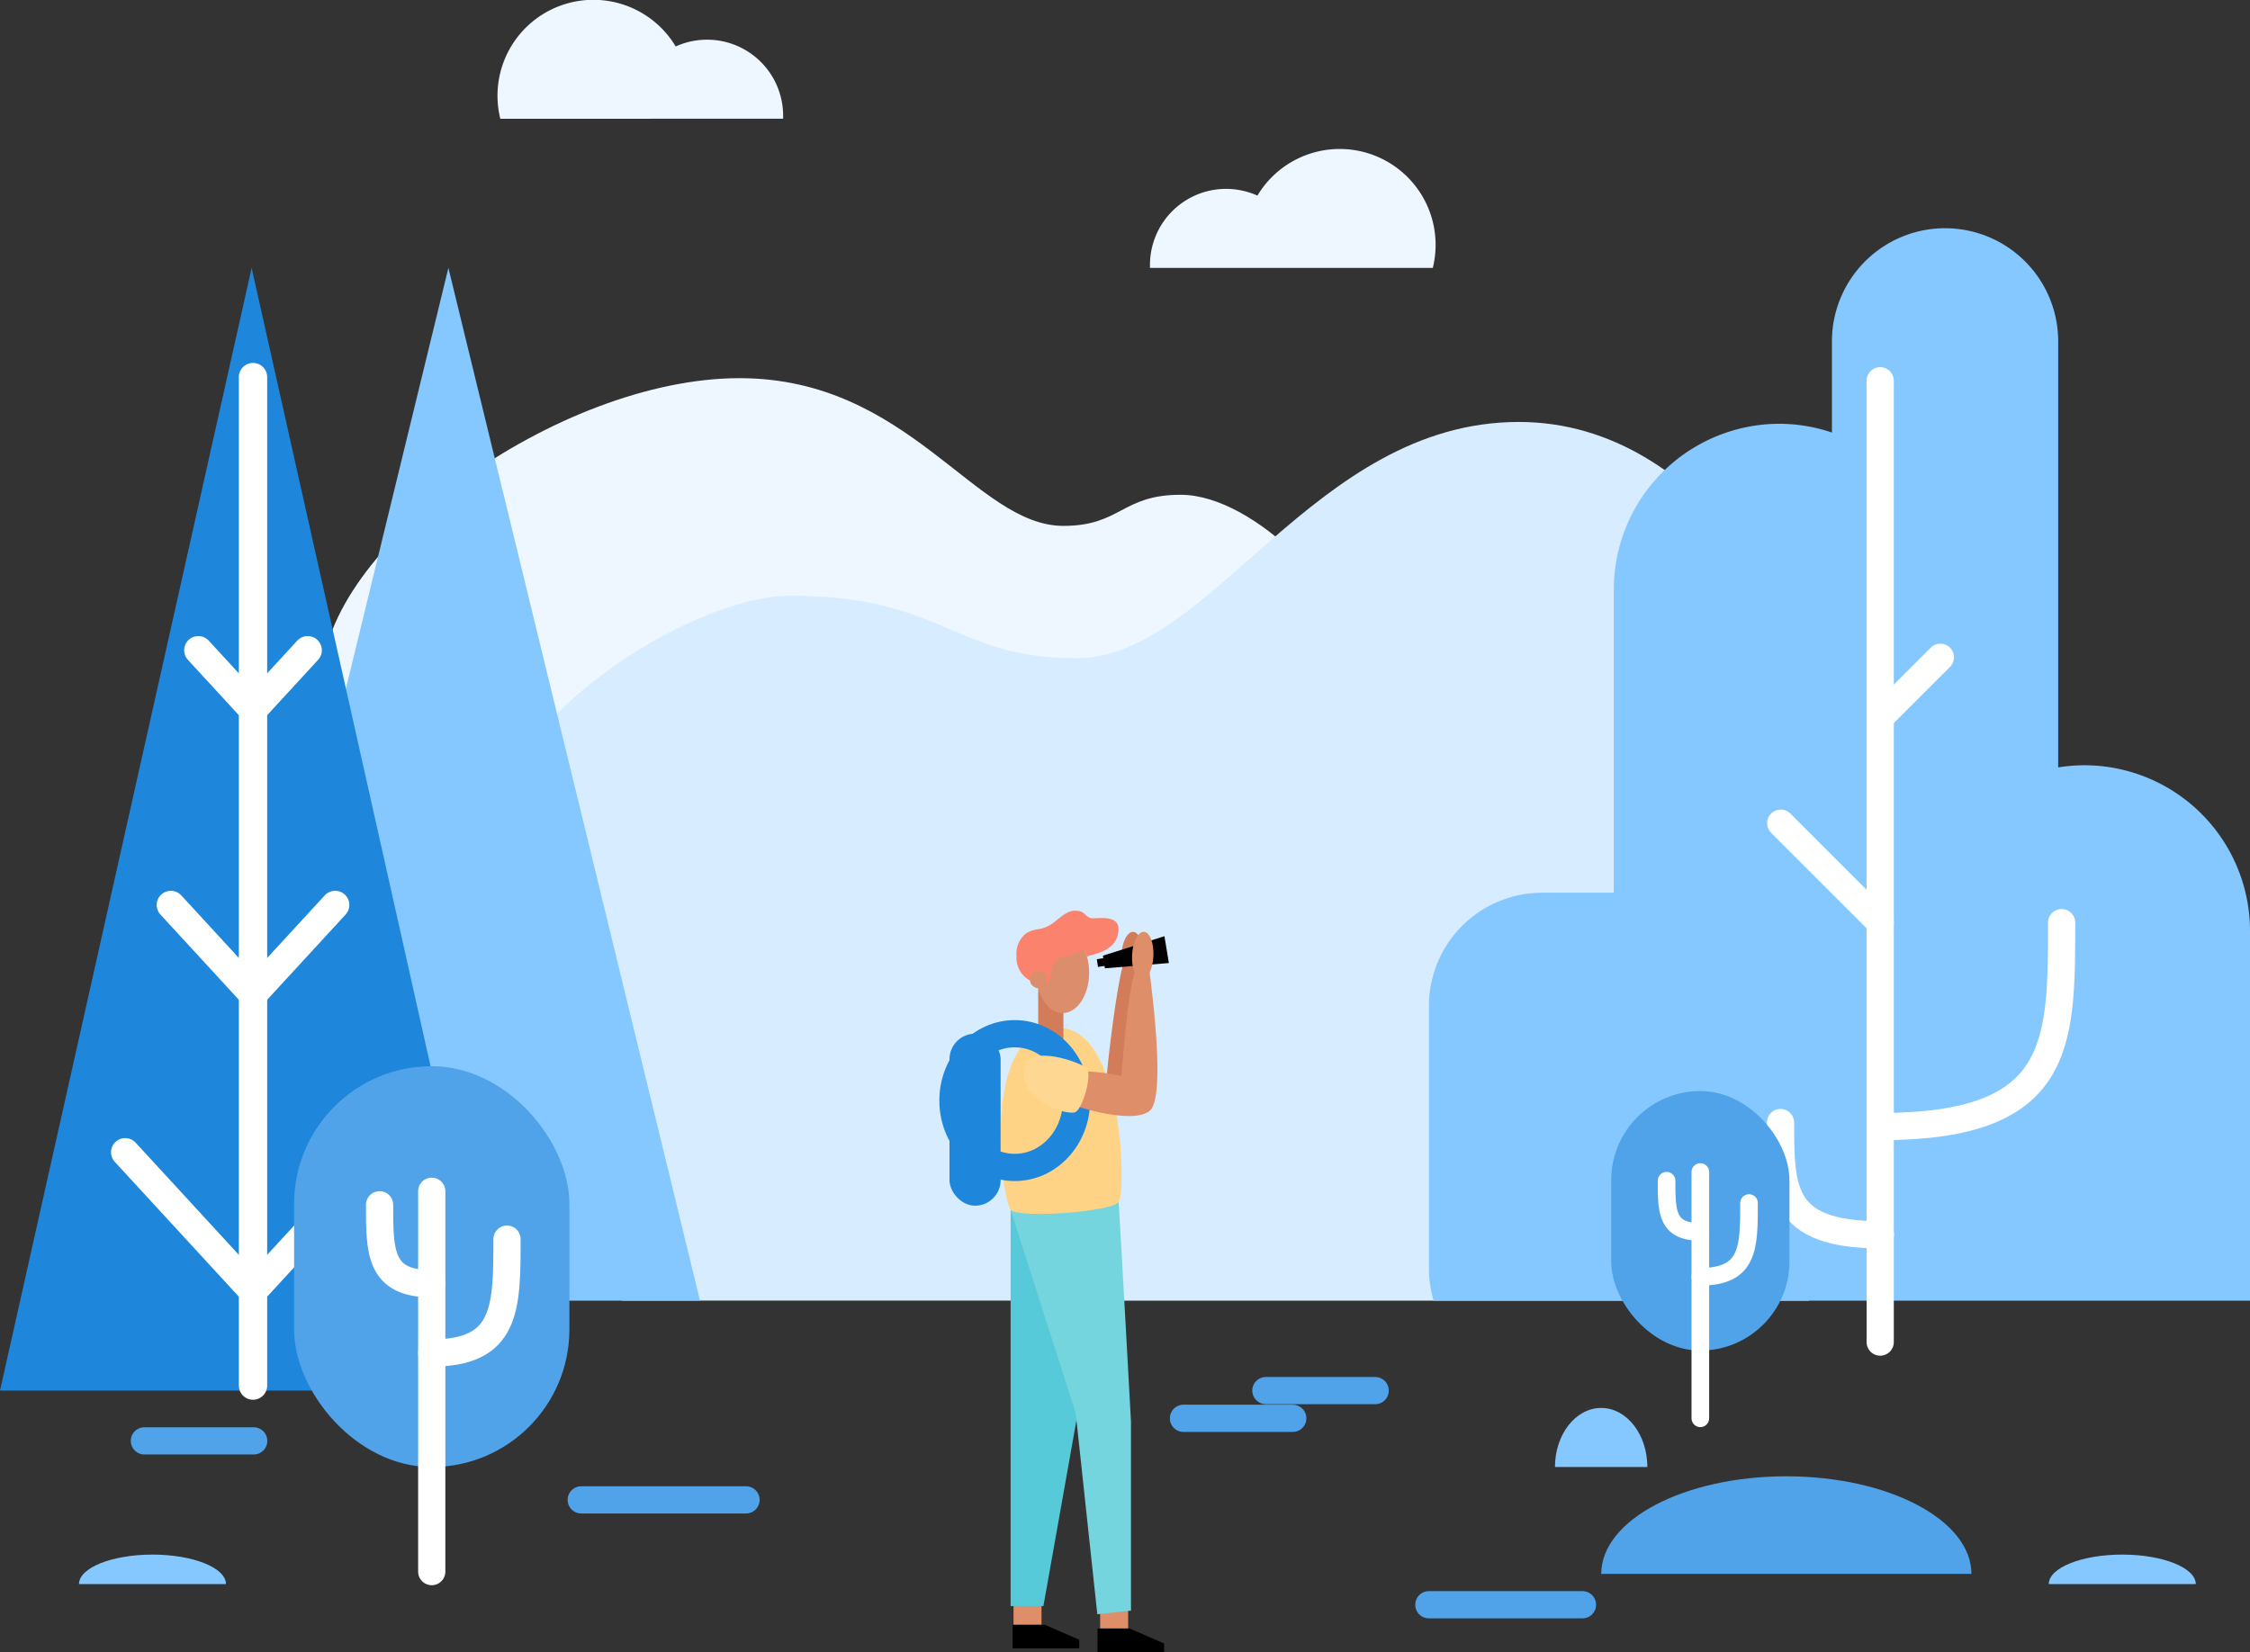
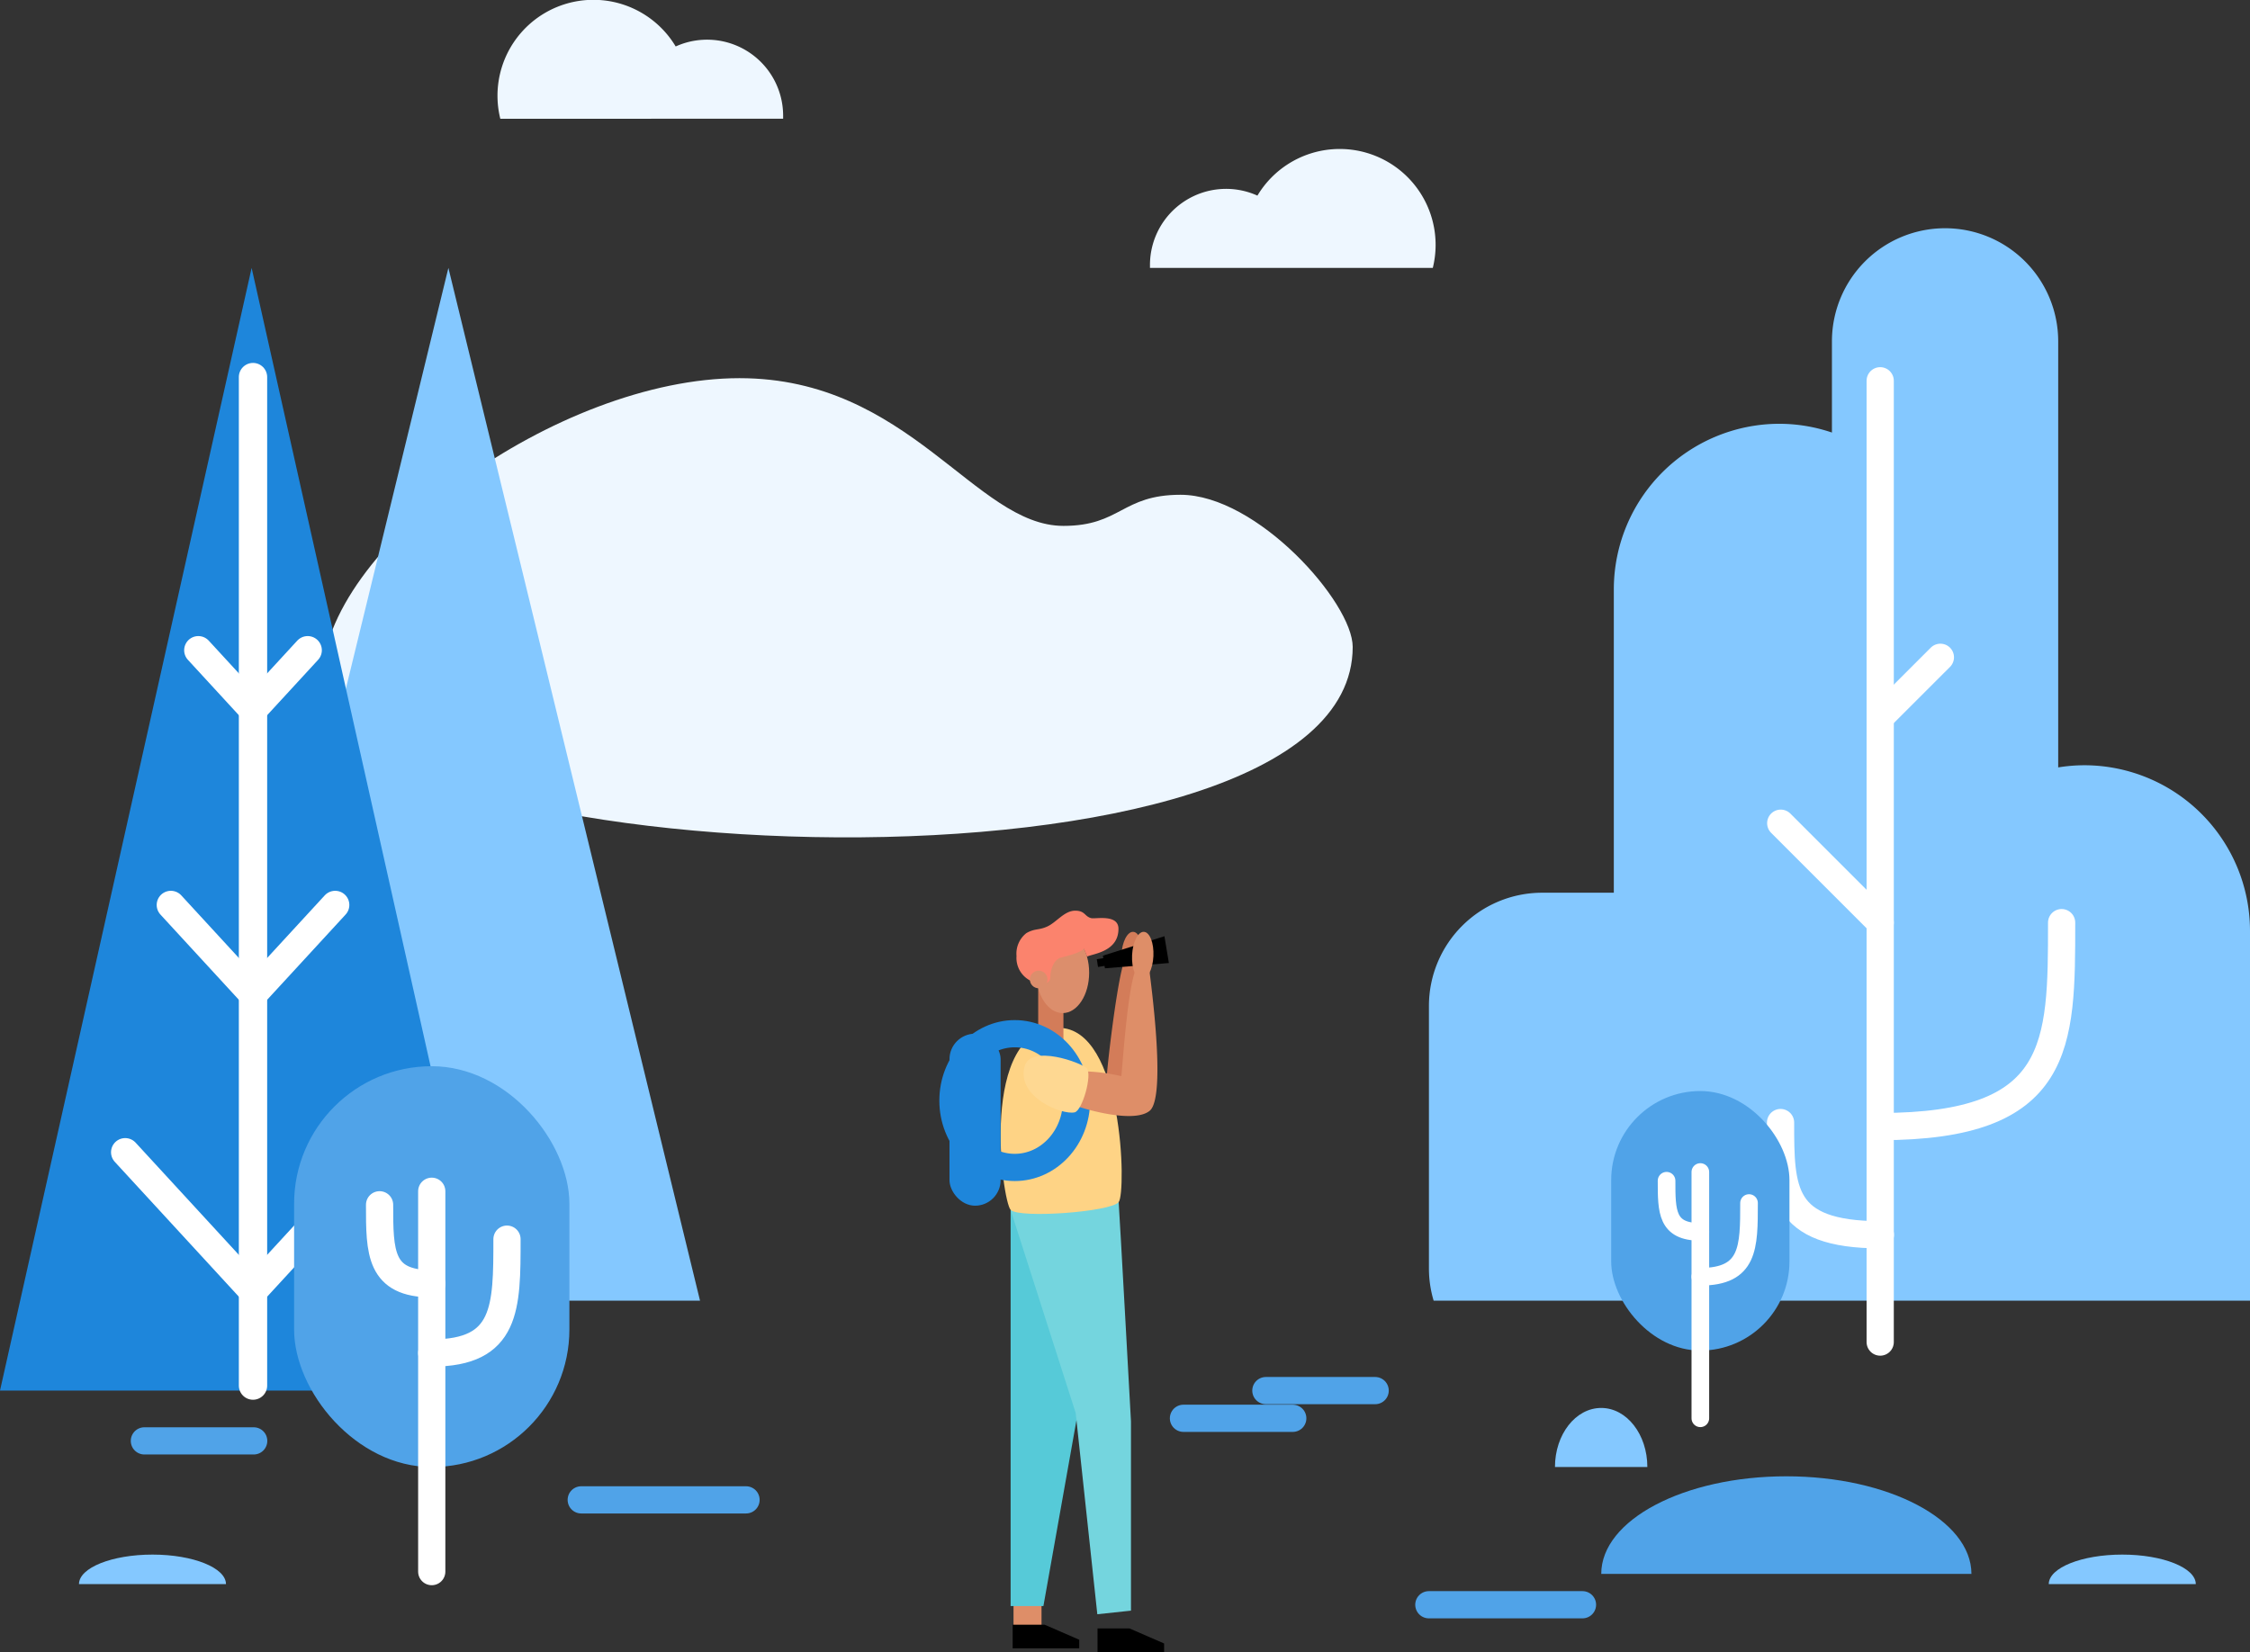
<svg xmlns="http://www.w3.org/2000/svg" width="305" height="224.007" viewBox="0 0 305 224.007">
  <rect x="0" y="0" width="305" height="224.007" fill="#333333" stroke="none" />
  <defs>
    <style>
            .cls-1{fill:#eef7ff}.cls-3{fill:#d37c59}.cls-4{fill:#de8e68}.cls-8{fill:#dc8e6c}.cls-10{fill:#1e86db}.cls-14,.cls-16,.cls-17,.cls-18{fill:none}.cls-16,.cls-18{stroke-width:3.69px}.cls-13{fill:#84c8ff}.cls-14,.cls-16,.cls-17{stroke:#fff}.cls-14,.cls-16,.cls-17,.cls-18{stroke-linecap:round;stroke-linejoin:round}.cls-14{stroke-width:3.84px}.cls-15{fill:#50a3e8}.cls-17{stroke-width:2.39px}.cls-18{stroke:#50a3e8}
        </style>
  </defs>
  <g id="illustration" transform="translate(-45.87 -209.872)">
    <path id="Path_7575" d="M343.88 432.333c0-6.026-12.955-20.632-23.339-20.632-7.974 0-8.1 4.217-15.874 4.217-11.979 0-20.869-20.028-43.907-20.028-24.546 0-56.62 23.038-56.62 41.109 0 25.878 139.74 32.08 139.74-4.666z" class="cls-1" transform="translate(-114.644 -134.743)" />
-     <path id="Path_7576" fill="#d7edff" d="M464.092 536.577c.276-28.116.717-73.28.717-79.964 0-9.807-14.565-39.183-40.043-39.183-27.912 0-41.7 32.033-59.975 32.033-16.745 0-18.066-8.479-38.794-8.479-13.507 0-41.3 17.31-41.3 35.007l18.5 60.573z" transform="translate(-172.998 -150.346)" />
+     <path id="Path_7576" fill="#d7edff" d="M464.092 536.577l18.5 60.573z" transform="translate(-172.998 -150.346)" />
    <ellipse id="Ellipse_664" cx="3.233" cy="1.447" class="cls-3" rx="3.233" ry="1.447" transform="rotate(-87.24 278.623 67.561)" />
    <path id="Path_7577" d="M590.185 699.128c-.055-.535 1.191-11.64 2.183-15.16a4.41 4.41 0 0 1 1.85-.259l-.094 10.943-1.378 5.146z" class="cls-3" transform="translate(-394.277 -343.217)" />
    <path id="Path_7578" d="M597.2 674.026l-8.666.717-.276-1.714 8.341-2.638z" transform="translate(-392.883 -333.579)" />
    <path id="Rectangle_9524" d="M0 0H3.796V3.211H0z" class="cls-4" transform="translate(183.259 427.456)" />
-     <path id="Rectangle_9525" d="M0 0H3.796V3.211H0z" class="cls-4" transform="translate(195.002 427.958)" />
    <path id="Path_7579" fill="#56cad8" d="M542.87 805v53.718h4.446l5.11-28.739s.703-15.547-9.556-24.979z" transform="translate(-360.005 -431.085)" />
    <path id="Path_7580" fill="#74d5de" d="M557.515 800.152c.124 1.549 1.67 29.736 1.67 29.736v25.665l-4.562.488-2.933-27.289-8.821-27.542c1.331-.733 11.107-2.11 14.646-1.058z" transform="translate(-360.005 -427.296)" />
    <path id="Path_7581" fill="#fed385" d="M545.826 715.47c8.763 0 9.179 22.28 8.137 23.62s-13.507 2.252-14.653 1.056-4.402-24.676 6.516-24.676z" transform="translate(-356.445 -366.233)" />
    <ellipse id="Ellipse_665" cx="3.233" cy="1.447" class="cls-4" rx="3.233" ry="1.447" transform="rotate(-87.24 279.348 66.8)" />
    <path id="Path_7582" d="M585.61 1010.89v3.211h9.025v-1.169l-4.694-2.043z" transform="translate(-390.964 -580.223)" />
    <path id="Path_7583" d="M543.87 1009.05v3.211h9.025v-1.169l-4.694-2.042z" transform="translate(-360.729 -578.89)" />
    <path id="Rectangle_9526" d="M0 0H1.064V1.064H0z" transform="rotate(-8.92 2276.319 -1077.144)" />
    <path id="Path_7584" d="M559.851 703.3c0 .736-3.421.827-3.421 0V696h3.421z" class="cls-3" transform="translate(-369.827 -352.13)" />
    <ellipse id="Ellipse_666" cx="3.592" cy="5.483" class="cls-8" rx="3.592" ry="5.483" transform="translate(186.327 336.27)" />
    <path id="Path_7585" fill="#fb836d" d="M545.77 663.989a3.543 3.543 0 0 1 1.334-3.1c1.155-.661 1.637-.367 2.8-.882 1.26-.551 2.34-2.161 3.815-2.161 1.378 0 1.254.783 2.189 1.014.551.135 3.683-.584 3.683 1.442 0 3.12-3.465 3.374-4.267 3.774a10.317 10.317 0 0 0-.419-1.056c-.631.651-2.916 1.1-3.286 1.249-.854.353-1.262 1.69-1.262 2.563a.86.86 0 0 1-.99.877 3.46 3.46 0 0 1-3.597-3.72z" transform="translate(-362.106 -324.496)" />
    <circle id="Ellipse_667" cx="1.194" cy="1.194" r="1.194" class="cls-8" transform="translate(185.475 341.483)" />
    <rect id="Rectangle_9527" width="6.93" height="23.322" class="cls-10" rx="3.465" transform="translate(174.579 350.028)" />
    <ellipse id="Ellipse_668" cx="8.374" cy="9.066" fill="none" stroke="#1e86db" stroke-miterlimit="10" stroke-width="3.69px" rx="8.374" ry="9.066" transform="translate(175.048 350.031)" />
    <path id="Path_7586" d="M573.73 700.862a25.049 25.049 0 0 1 5.645.662c.11-.7.733-10.687 1.794-14.033.405-.446 2.054-.394 2.054 0s2.346 16.781 0 18.725-10.3-.662-10.629-.918 1.136-4.436 1.136-4.436z" class="cls-4" transform="translate(-381.501 -345.738)" />
    <path id="Path_7587" fill="#fed892" d="M549.366 730.687c.777-3.164 7.817-.532 8.454.19.764.866-.6 5.744-1.654 5.97-1.718.373-7.809-2.056-6.8-6.16z" transform="translate(-364.629 -376.152)" />
    <path id="Path_7588" d="M176.748 341.65L142.64 481.685h68.219z" class="cls-13" transform="translate(-70.096 -95.454)" />
    <path id="Path_7589" d="M79.981 341.65L45.87 493.874h68.219z" class="cls-10" transform="translate(0 -95.454)" />
    <path id="Line_486" d="M0 136.741L0 0" class="cls-14" transform="translate(80.166 261)" />
    <path id="Line_487" d="M0 8.057L7.412 0" class="cls-14" transform="translate(80.166 298.036)" />
    <path id="Line_488" d="M0 12.106L11.139 0" class="cls-14" transform="translate(80.166 332.574)" />
    <path id="Line_489" d="M0 18.832L17.324 0" class="cls-14" transform="translate(80.166 366.103)" />
    <path id="Line_490" d="M7.412 8.057L0 0" class="cls-14" transform="translate(72.754 298.036)" />
    <path id="Line_491" d="M11.136 12.106L0 0" class="cls-14" transform="translate(69.03 332.574)" />
    <path id="Line_492" d="M17.324 18.832L0 0" class="cls-14" transform="translate(62.841 366.103)" />
    <rect id="Rectangle_9528" width="37.319" height="54.346" class="cls-15" rx="18.66" transform="translate(85.736 354.438)" />
    <path id="Line_493" d="M0 51.57L0 0" class="cls-16" transform="translate(104.395 371.393)" />
    <path id="Path_7590" d="M258.19 834.846c10.2 0 10.2-6.141 10.2-15.436" class="cls-16" transform="translate(-153.795 -441.523)" />
    <path id="Path_7591" d="M239.61 813.2c-7.07 0-7.07-4.264-7.07-10.706" class="cls-16" transform="translate(-135.216 -429.267)" />
    <path id="Path_7592" d="M859.86 467.553v-50.2a22.47 22.47 0 0 0-22.4-22.4 22.5 22.5 0 0 0-3.6.292v-57.768a15.337 15.337 0 0 0-15.334-15.337 15.337 15.337 0 0 0-15.337 15.337v12.365a22.226 22.226 0 0 0-7.167-1.188 22.47 22.47 0 0 0-22.4 22.407v41.176h-9.755a15.353 15.353 0 0 0-15.307 15.306v35.649a15.2 15.2 0 0 0 .639 4.358z" class="cls-13" transform="translate(-508.99 -81.322)" />
    <g id="Group_13694" transform="translate(287.235 261.5)">
      <path id="Path_7593" d="M1000.16 665.5c24.594 0 24.594-11.007 24.594-27.652" class="cls-16" transform="translate(-986.654 -564.378)" />
      <path id="Path_7594" d="M963.38 754.024c-13.531 0-13.531-6.057-13.531-15.214" class="cls-16" transform="translate(-949.85 -638.234)" />
      <path id="Line_494" d="M0 130.341L0 0" class="cls-16" transform="translate(13.506)" />
      <path id="Line_495" d="M13.482 13.485L0 0" class="cls-16" transform="translate(.024 59.988)" />
      <path id="Line_496" d="M0 8.156L8.159 0" class="cls-16" transform="translate(13.506 37.493)" />
    </g>
    <path id="Path_7595" d="M649.739 299.342a13 13 0 0 0-23.774-9.8 10.317 10.317 0 0 0-14.565 9.4v.4z" class="cls-1" transform="translate(-409.645 -53.146)" />
    <path id="Path_7596" d="M290.924 225.972a13 13 0 0 1 23.774-9.8 10.309 10.309 0 0 1 14.565 9.4v.4z" class="cls-1" transform="translate(-177.235)" />
    <path id="Path_7597" d="M858.414 936.06c-13.859 0-25.084 5.918-25.084 13.231h50.181c-.011-7.313-11.241-13.231-25.097-13.231z" class="cls-15" transform="translate(-570.402 -526.019)" />
    <path id="Path_7599" d="M816.835 902.44c-3.462 0-6.265 3.583-6.265 8.01h12.522c.001-4.424-2.797-8.01-6.257-8.01z" class="cls-13" transform="translate(-553.915 -501.666)" />
    <path id="Path_7600" d="M94.677 974.57c-5.513 0-9.967 1.794-9.967 4.005h19.926c0-2.211-4.454-4.005-9.959-4.005z" class="cls-13" transform="translate(-28.134 -553.914)" />
    <path id="Path_7601" d="M1004.357 974.57c-5.513 0-9.967 1.794-9.967 4.005h19.932c0-2.211-4.46-4.005-9.965-4.005z" class="cls-13" transform="translate(-670.8 -553.914)" />
    <rect id="Rectangle_9529" width="24.166" height="35.189" class="cls-15" rx="12.083" transform="translate(264.276 357.804)" />
    <path id="Line_497" d="M0 33.394L0 0" class="cls-17" transform="translate(276.361 368.783)" />
    <path id="Path_7602" d="M882.06 811.635c6.6 0 6.6-3.977 6.6-9.995" class="cls-17" transform="translate(-605.699 -428.651)" />
    <path id="Path_7603" d="M870.028 797.605c-4.578 0-4.578-2.756-4.578-6.935" class="cls-17" transform="translate(-593.668 -420.705)" />
    <path id="Line_498" d="M0 0L22.338 0" class="cls-18" transform="translate(124.66 413.236)" />
    <path id="Line_499" d="M0 0L14.813 0" class="cls-18" transform="translate(217.467 398.42)" />
    <path id="Line_500" d="M0 0L14.816 0" class="cls-18" transform="translate(206.295 402.177)" />
    <path id="Line_501" d="M0 0L14.816 0" class="cls-18" transform="translate(65.443 405.239)" />
    <path id="Line_502" d="M0 0L20.825 0" class="cls-18" transform="translate(239.559 427.456)" />
  </g>
</svg>